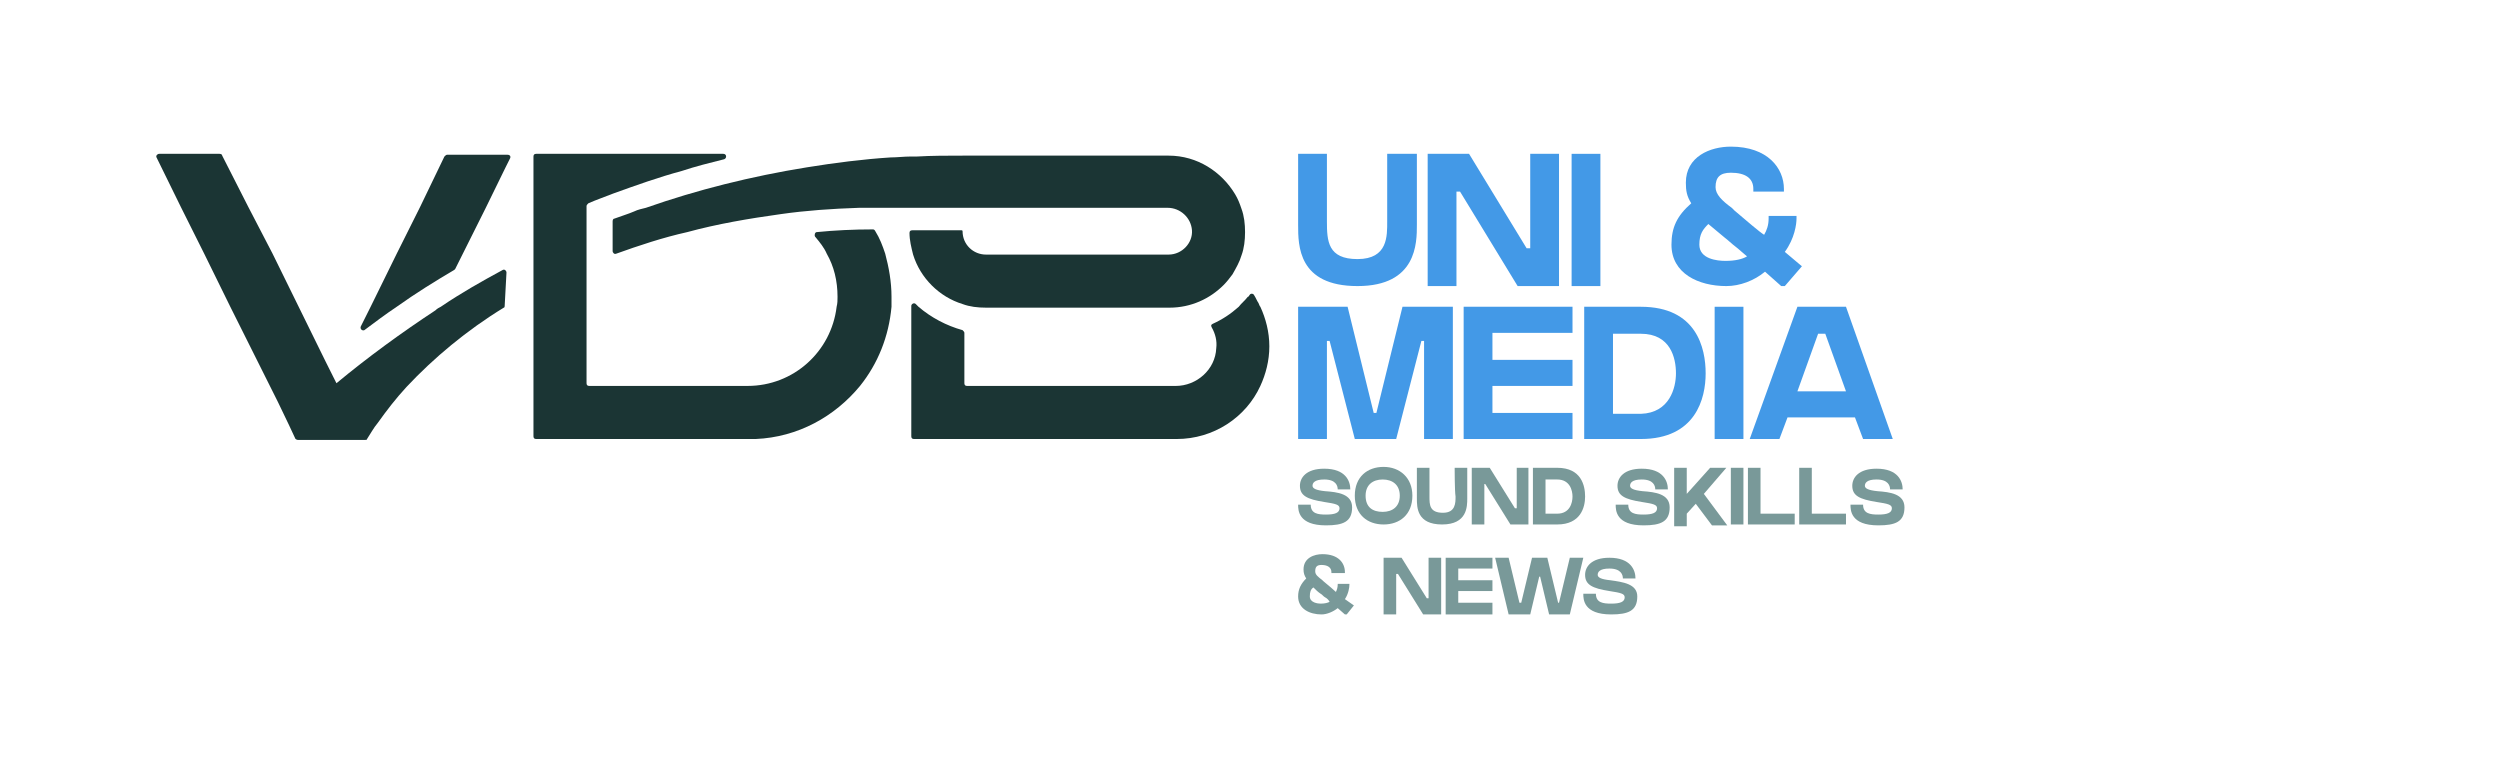
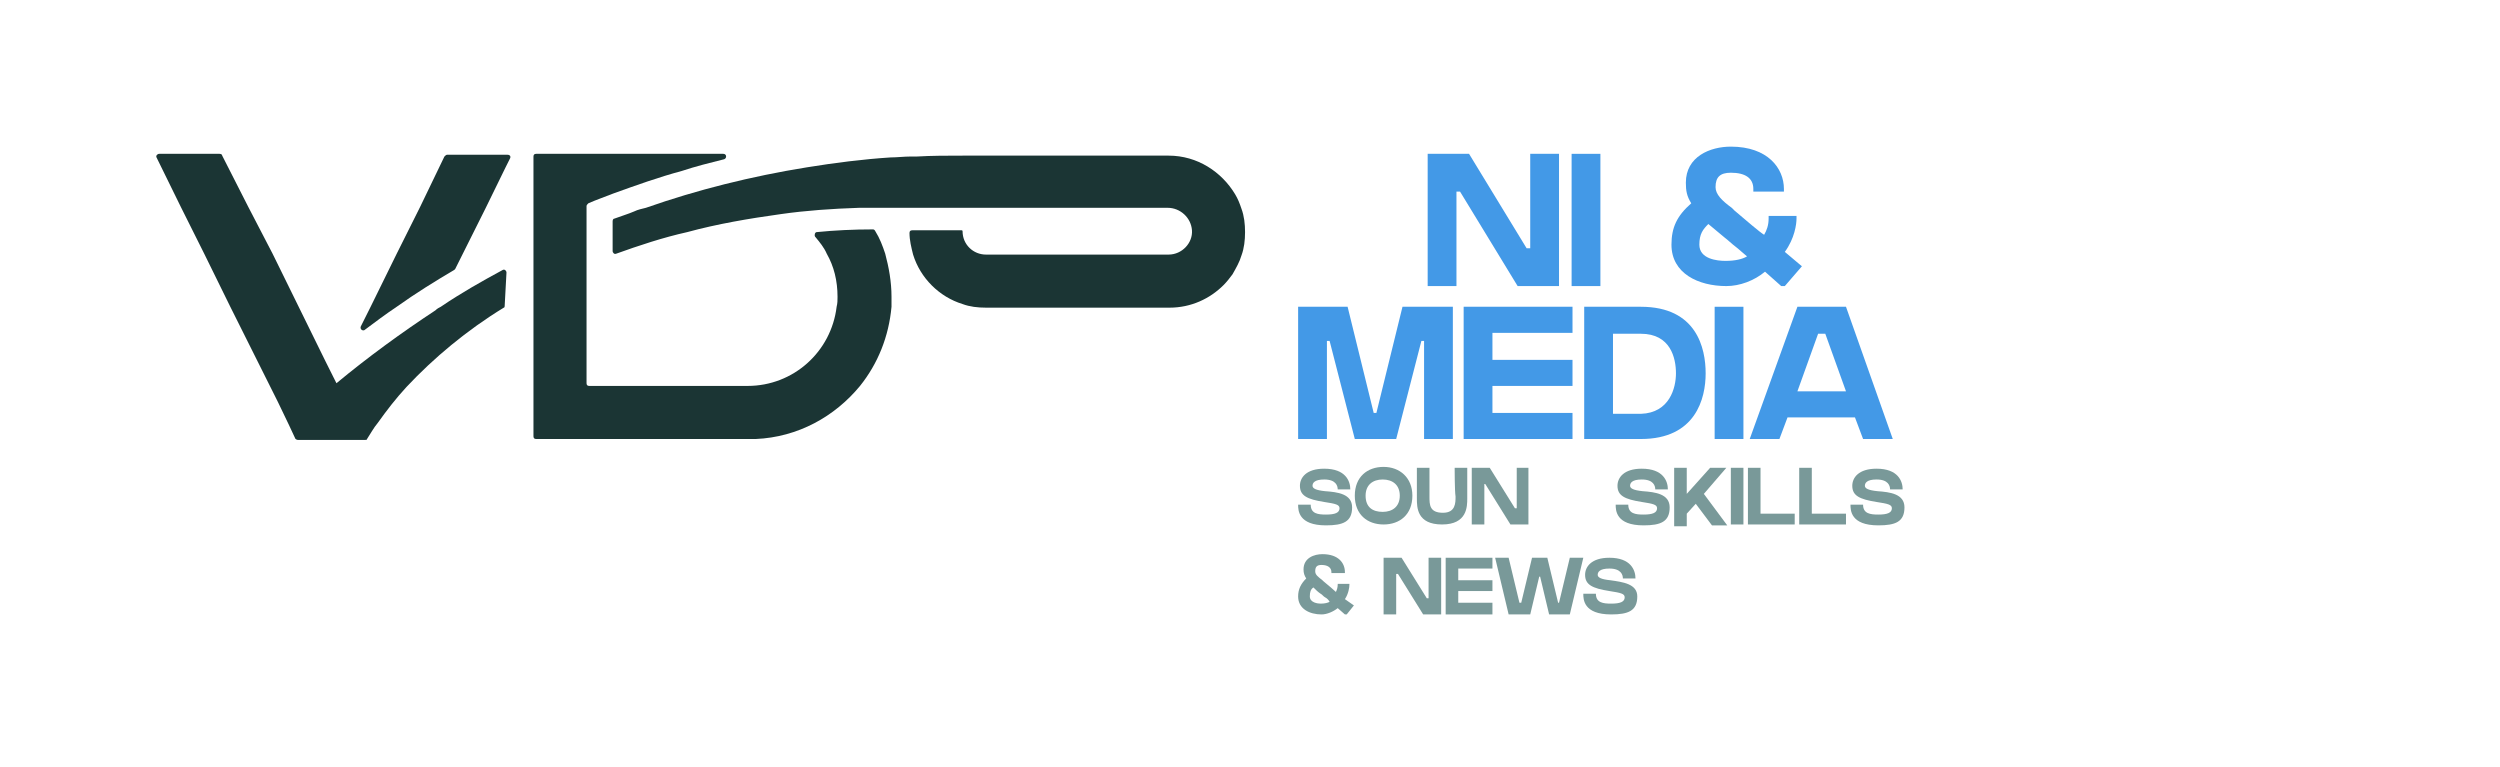
<svg xmlns="http://www.w3.org/2000/svg" version="1.1" id="Calque_2_00000017514007520532042540000002310337253585134250_" x="0px" y="0px" viewBox="0 0 277.9 85.3" style="enable-background:new 0 0 277.9 85.3;" xml:space="preserve">
  <style type="text/css">
	.st0{fill:#1B3534;}
	.st1{enable-background:new    ;}
	.st2{fill:#4399E7;}
	.st3{fill:#799999;}
	.st4{fill:none;}
</style>
  <g id="Calque_1-2">
    <g>
      <g>
        <path class="st0" d="M46.7,23l-2.6,5.2l-2.9,5.9l-1.1,2.2c-0.1,0.3,0.2,0.5,0.4,0.4c1.2-0.9,2.4-1.8,3.6-2.6     c2.1-1.5,4.2-2.8,6.4-4.1c0,0,0.1-0.1,0.1-0.1l0.8-1.6l2.6-5.2l2.2-4.5l0.5-1c0.1-0.2,0-0.4-0.3-0.4h-6.7c-0.1,0-0.2,0.1-0.3,0.2     L46.7,23L46.7,23z" />
        <path class="st0" d="M56.3,30.3c0-0.2-0.2-0.4-0.4-0.3c-2.4,1.3-4.7,2.6-6.9,4.1c-0.2,0.1-0.4,0.2-0.6,0.4     c-3.8,2.5-7.5,5.2-11,8.1l-0.2-0.4l-1-2l-3-6.1l-2.9-5.9L27.6,23l-2.9-5.7c0-0.1-0.1-0.2-0.3-0.2h-6.7c-0.2,0-0.4,0.2-0.3,0.4     l2.7,5.5l2.6,5.2l2.9,5.9l4.4,8.8l0.9,1.8l1.2,2.5l0.7,1.5c0,0.1,0.2,0.2,0.3,0.2h7.5c0.1,0,0.2,0,0.2-0.1     c0.4-0.6,0.7-1.2,1.2-1.8c1-1.4,2-2.7,3.2-4c3-3.2,6.7-6.3,10.8-8.8c0.1,0,0.1-0.2,0.1-0.2L56.3,30.3L56.3,30.3z" />
        <path class="st0" d="M70.5,23.5c-0.7,0.3-1.4,0.5-2.2,0.8c-0.1,0-0.2,0.1-0.2,0.3v3.3c0,0.2,0.2,0.4,0.4,0.3     c2.5-0.9,5.2-1.8,7.9-2.4c3.3-0.9,6.8-1.5,10.4-2c2.8-0.4,5.7-0.6,8.7-0.7c0.9,0,1.8,0,2.7,0h31.6c1.4,0,2.6,1.1,2.7,2.5     s-1.1,2.7-2.6,2.7h-20.3c-1.4,0-2.6-1.1-2.6-2.6l0,0c0-0.1-0.1-0.1-0.1-0.1h-5.5c-0.2,0-0.3,0.1-0.3,0.3c0,0.8,0.2,1.6,0.4,2.4     c0.8,2.6,2.9,4.7,5.5,5.5c0.8,0.3,1.7,0.4,2.6,0.4H130c2.4,0,4.5-1,6-2.5c0.4-0.4,0.7-0.8,1-1.2c0.4-0.7,0.8-1.4,1-2.1     c0.3-0.8,0.4-1.7,0.4-2.6s-0.1-1.8-0.4-2.6c-0.2-0.6-0.4-1.1-0.7-1.6c-1.5-2.5-4.2-4.3-7.4-4.3h-22.8c-1.8,0-3.5,0-5.2,0.1     c-0.2,0-0.4,0-0.7,0c-0.7,0-1.5,0.1-2.2,0.1c-3.1,0.2-6.2,0.6-9.3,1.1c-6.2,1-12.2,2.5-17.9,4.5C71.4,23.2,70.9,23.3,70.5,23.5     L70.5,23.5z" />
-         <path class="st0" d="M140.1,34.1c-0.1-0.1-0.1-0.2-0.2-0.4c-0.2-0.3-0.3-0.6-0.5-0.9c-0.1-0.2-0.4-0.2-0.5,0     c-0.1,0.1-0.1,0.2-0.2,0.2c-0.3,0.4-0.7,0.7-1,1.1c-0.9,0.8-1.8,1.4-2.9,1.9c-0.2,0.1-0.2,0.2-0.1,0.4c0.4,0.7,0.6,1.5,0.5,2.3     c-0.1,2.4-2.2,4.2-4.5,4.2h-23.2c-0.2,0-0.3-0.1-0.3-0.3V37c0-0.1-0.1-0.2-0.2-0.3c-1.8-0.5-3.5-1.4-4.9-2.6     c-0.1-0.1-0.2-0.2-0.3-0.3c-0.2-0.2-0.5,0-0.5,0.2v14.5c0,0.2,0.1,0.3,0.3,0.3h29.2c4.1,0,7.7-2.4,9.3-5.9c0.6-1.3,1-2.8,1-4.4     S140.7,35.4,140.1,34.1L140.1,34.1z" />
        <path class="st0" d="M97,25.5c-2.1,0-4.2,0.1-6.2,0.3c-0.2,0-0.3,0.3-0.2,0.5c0.5,0.6,1,1.2,1.3,1.9c0.8,1.4,1.2,3,1.2,4.8     c0,0.4,0,0.7-0.1,1.1c-0.6,5-4.8,8.8-9.9,8.8H65.5c-0.2,0-0.3-0.1-0.3-0.3V22.9c0-0.1,0.1-0.2,0.2-0.3c0.9-0.4,1.8-0.7,2.8-1.1     c2.5-0.9,5-1.8,7.6-2.5c1.5-0.5,3.1-0.9,4.7-1.3c0.3-0.1,0.3-0.6-0.1-0.6H59.6c-0.2,0-0.3,0.1-0.3,0.3v31.1     c0,0.2,0.1,0.3,0.3,0.3H84c4.7-0.2,8.8-2.5,11.6-5.9c2-2.5,3.2-5.5,3.5-8.8c0-0.4,0-0.7,0-1.1c0-1.7-0.3-3.3-0.7-4.8     c-0.3-0.9-0.6-1.7-1.1-2.5C97.2,25.5,97.1,25.5,97,25.5L97,25.5z" />
      </g>
      <g class="st1">
-         <path class="st2" d="M154.2,17.1h3.3c0,0,0,5.9,0,7.9s0,6.8-6.6,6.8c-6.6,0-6.6-4.5-6.6-6.8v-7.9h3.2v7.5c0,2.2,0.1,4.2,3.4,4.2     c3.4,0,3.3-2.6,3.3-4.2C154.2,23.1,154.2,17.1,154.2,17.1z" />
-       </g>
+         </g>
      <g class="st1">
        <path class="st2" d="M170.1,17.1h3.2v14.7h-4.6l-6.4-10.5h-0.4v10.5h-3.2V17.1h4.3v0h0.3l6.4,10.5h0.4V17.1z" />
      </g>
      <g class="st1">
        <path class="st2" d="M174.7,31.8V17.1h3.2v14.7H174.7z" />
        <path class="st2" d="M200.3,29.6l-1.9,2.2H198l-1.8-1.6c-1.2,1-2.8,1.6-4.3,1.6c-3.1,0-6.1-1.4-6.1-4.6c0-1.9,0.6-3.2,2.2-4.6     c-0.5-0.8-0.6-1.4-0.6-2.3c0-2.9,2.7-4,5-4c4.1,0,5.9,2.4,5.9,4.7v0.3h-3.4l0-0.3c0-1.2-0.9-1.8-2.5-1.8c-1.2,0-1.7,0.5-1.7,1.6     c0,0.8,0.7,1.5,1.8,2.3l0.3,0.3c1.3,1.1,2.8,2.4,3.3,2.7c0.3-0.5,0.5-1.1,0.5-1.8l0-0.3h3.1v0.3c0,0.6-0.2,2.2-1.3,3.7     L200.3,29.6z M192.9,27.4c-0.4-0.3-0.8-0.7-1.2-1c-0.6-0.5-1.2-1-1.8-1.5c-0.6,0.6-1,1.1-1,2.3c0,1.6,2,1.8,2.9,1.8     c1.1,0,1.9-0.2,2.4-0.5C193.7,28.1,193.3,27.7,192.9,27.4z" />
      </g>
      <g class="st1">
        <path class="st2" d="M161.5,34.1v14.7h-3.2V37.9H158l-2.8,10.9h-4.6l-2.8-10.9h-0.3v10.9h-3.2V34.1h4.7v0h0.8l2.9,11.8h0.3     l2.9-11.8h1v0H161.5z" />
      </g>
      <g class="st1">
        <path class="st2" d="M174.8,34.1V37h-8.9v3h8.9v2.9h-8.9v3h8.9v2.9h-8.9v0h-3.2V34.1H174.8z" />
      </g>
      <g class="st1">
        <path class="st2" d="M189.6,41.5c0,2.8-1.1,7.3-7.2,7.3c-0.8,0-5.6,0-6.3,0V34.1h6.3C188.6,34.1,189.6,38.7,189.6,41.5z      M186.3,41.5c0-1.7-0.6-4.4-3.9-4.4c-1.3,0-3.1,0-3.1,0v8.9c0.6,0,1.7,0,3.1,0C185.6,45.9,186.3,43.1,186.3,41.5z" />
      </g>
      <g class="st1">
        <path class="st2" d="M190.6,48.8V34.1h3.2v14.7H190.6z" />
      </g>
      <g class="st1">
        <path class="st2" d="M210.4,48.8h-3.3l-0.9-2.4h-7.5l-0.9,2.4h-3.3l5.3-14.7h5.4L210.4,48.8z M205.2,43.5l-2.3-6.4h-0.8l-2.3,6.4     H205.2z" />
      </g>
      <g class="st1">
        <path class="st3" d="M150.3,56.4c0,1.6-1,2-2.9,2c-3.1,0-3.1-1.7-3.1-2.3c0.3,0,0.6,0,1.4,0c0,1,0.8,1.1,1.7,1.1     c1,0,1.5-0.2,1.5-0.7c0-0.4-0.4-0.5-1.7-0.7c-1.9-0.3-2.7-0.7-2.7-1.8c0-0.9,0.7-1.9,2.7-1.9c2.4,0,2.9,1.4,2.9,2.3     c0,0-1,0-1.4,0c0-0.4-0.2-1.1-1.5-1.1c-1.1,0-1.3,0.4-1.3,0.7c0,0.3,0.4,0.5,1.4,0.6C148.7,54.7,150.3,54.9,150.3,56.4z" />
      </g>
      <g class="st1">
        <path class="st3" d="M157,55.1c0,2.1-1.4,3.2-3.2,3.2s-3.2-1.1-3.2-3.2c0-2.1,1.4-3.2,3.2-3.2S157,53.1,157,55.1z M155.6,55.1     c0-1.2-0.8-1.8-1.9-1.8s-1.9,0.6-1.9,1.8c0,1.3,0.8,1.8,1.9,1.8S155.6,56.3,155.6,55.1z" />
        <path class="st3" d="M161.7,52h1.4c0,0,0,2.5,0,3.4c0,0.9,0,2.9-2.8,2.9c-2.8,0-2.8-1.9-2.8-2.9V52h1.4v3.2c0,0.9,0,1.8,1.5,1.8     c1.4,0,1.4-1.1,1.4-1.8C161.7,54.6,161.7,52,161.7,52z" />
        <path class="st3" d="M168.5,52h1.4v6.3h-2l-2.8-4.5H165v4.5h-1.4V52h1.9v0h0.1l2.8,4.5h0.2V52z" />
-         <path class="st3" d="M176.2,55.2c0,1.2-0.5,3.1-3.1,3.1c-0.3,0-2.4,0-2.7,0V52h2.7C175.8,52,176.2,54,176.2,55.2z M174.8,55.2     c0-0.7-0.3-1.9-1.7-1.9c-0.6,0-1.3,0-1.3,0v3.8c0.2,0,0.7,0,1.3,0C174.5,57.1,174.8,55.9,174.8,55.2z" />
        <path class="st3" d="M185.6,56.4c0,1.6-1,2-2.9,2c-3.1,0-3.1-1.7-3.1-2.3c0.3,0,0.6,0,1.4,0c0,1,0.8,1.1,1.7,1.1     c1,0,1.5-0.2,1.5-0.7c0-0.4-0.4-0.5-1.7-0.7c-1.9-0.3-2.7-0.7-2.7-1.8c0-0.9,0.7-1.9,2.7-1.9c2.4,0,2.9,1.4,2.9,2.3     c0,0-1,0-1.4,0c0-0.4-0.2-1.1-1.5-1.1c-1.1,0-1.3,0.4-1.3,0.7c0,0.3,0.4,0.5,1.4,0.6C184,54.7,185.6,54.9,185.6,56.4z" />
      </g>
      <g class="st1">
        <path class="st3" d="M189.4,54.9l2.6,3.5h-1.7l-1.8-2.4l-1,1.1v1.4h-1.4V52h1.4v2.9l2.6-2.9h1.8L189.4,54.9z" />
      </g>
      <g class="st1">
        <path class="st3" d="M192.4,58.3V52h1.4v6.3H192.4z" />
      </g>
      <g class="st1">
        <path class="st3" d="M195.7,57.1h3.8v1.2h-5.2V52h1.4V57.1z" />
        <path class="st3" d="M201.4,57.1h3.8v1.2H200V52h1.4V57.1z" />
        <path class="st3" d="M211.7,56.4c0,1.6-1,2-2.9,2c-3.1,0-3.1-1.7-3.1-2.3c0.3,0,0.6,0,1.4,0c0,1,0.8,1.1,1.7,1.1     c1,0,1.5-0.2,1.5-0.7c0-0.4-0.4-0.5-1.7-0.7c-1.9-0.3-2.7-0.7-2.7-1.8c0-0.9,0.7-1.9,2.7-1.9c2.4,0,2.9,1.4,2.9,2.3     c0,0-1,0-1.4,0c0-0.4-0.2-1.1-1.5-1.1c-1.1,0-1.3,0.4-1.3,0.7c0,0.3,0.4,0.5,1.4,0.6C210.1,54.7,211.7,54.9,211.7,56.4z" />
      </g>
      <g class="st1">
        <path class="st3" d="M150.5,67.3l-0.8,1h-0.2l-0.8-0.7c-0.5,0.4-1.2,0.7-1.8,0.7c-1.3,0-2.6-0.6-2.6-2c0-0.8,0.3-1.4,0.9-2     c-0.2-0.3-0.3-0.6-0.3-1c0-1.3,1.2-1.7,2.1-1.7c1.8,0,2.5,1,2.5,2v0.1h-1.5l0-0.1c0-0.5-0.4-0.8-1.1-0.8c-0.5,0-0.7,0.2-0.7,0.7     c0,0.4,0.3,0.6,0.8,1l0.1,0.1c0.6,0.5,1.2,1,1.4,1.2c0.1-0.2,0.2-0.5,0.2-0.8l0-0.1h1.3v0.1c0,0.3-0.1,1-0.5,1.6L150.5,67.3z      M147.3,66.4c-0.2-0.1-0.3-0.3-0.5-0.4c-0.3-0.2-0.5-0.4-0.8-0.7c-0.3,0.2-0.4,0.5-0.4,1c0,0.7,0.9,0.8,1.2,0.8     c0.5,0,0.8-0.1,1-0.2C147.7,66.7,147.5,66.5,147.3,66.4z" />
      </g>
      <g class="st1">
        <path class="st3" d="M158.8,62h1.4v6.3h-2l-2.8-4.5h-0.2v4.5h-1.4V62h1.9v0h0.1l2.8,4.5h0.2V62z" />
      </g>
      <g class="st1">
        <path class="st3" d="M165.9,62v1.2h-3.8v1.3h3.8v1.2h-3.8V67h3.8v1.3h-3.8h-1.4V62H165.9z" />
      </g>
      <g class="st1">
        <path class="st3" d="M174.5,62h1.5l-1.5,6.3h-2.3l-1-4.2h-0.1l-1,4.2h-2.4l-1.5-6.3h1.5l1.2,5h0.2l1.2-5h1.7l1.2,5h0.1L174.5,62z     " />
      </g>
      <g class="st1">
        <path class="st3" d="M182,66.3c0,1.6-1,2-2.9,2c-3.1,0-3.1-1.7-3.1-2.3c0.3,0,0.6,0,1.4,0c0,1,0.8,1.1,1.7,1.1     c1,0,1.5-0.2,1.5-0.7c0-0.4-0.4-0.5-1.7-0.7c-1.9-0.3-2.7-0.7-2.7-1.8c0-0.9,0.7-1.9,2.7-1.9c2.4,0,2.9,1.4,2.9,2.3     c0,0-1,0-1.4,0c0-0.4-0.2-1.1-1.5-1.1c-1.1,0-1.3,0.4-1.3,0.7c0,0.3,0.4,0.5,1.4,0.6C180.4,64.7,182,64.9,182,66.3z" />
      </g>
      <g>
        <rect y="0" class="st4" width="277.9" height="85.3" />
        <rect x="17.2" y="17.1" class="st4" width="243.2" height="51.1" />
      </g>
    </g>
  </g>
</svg>